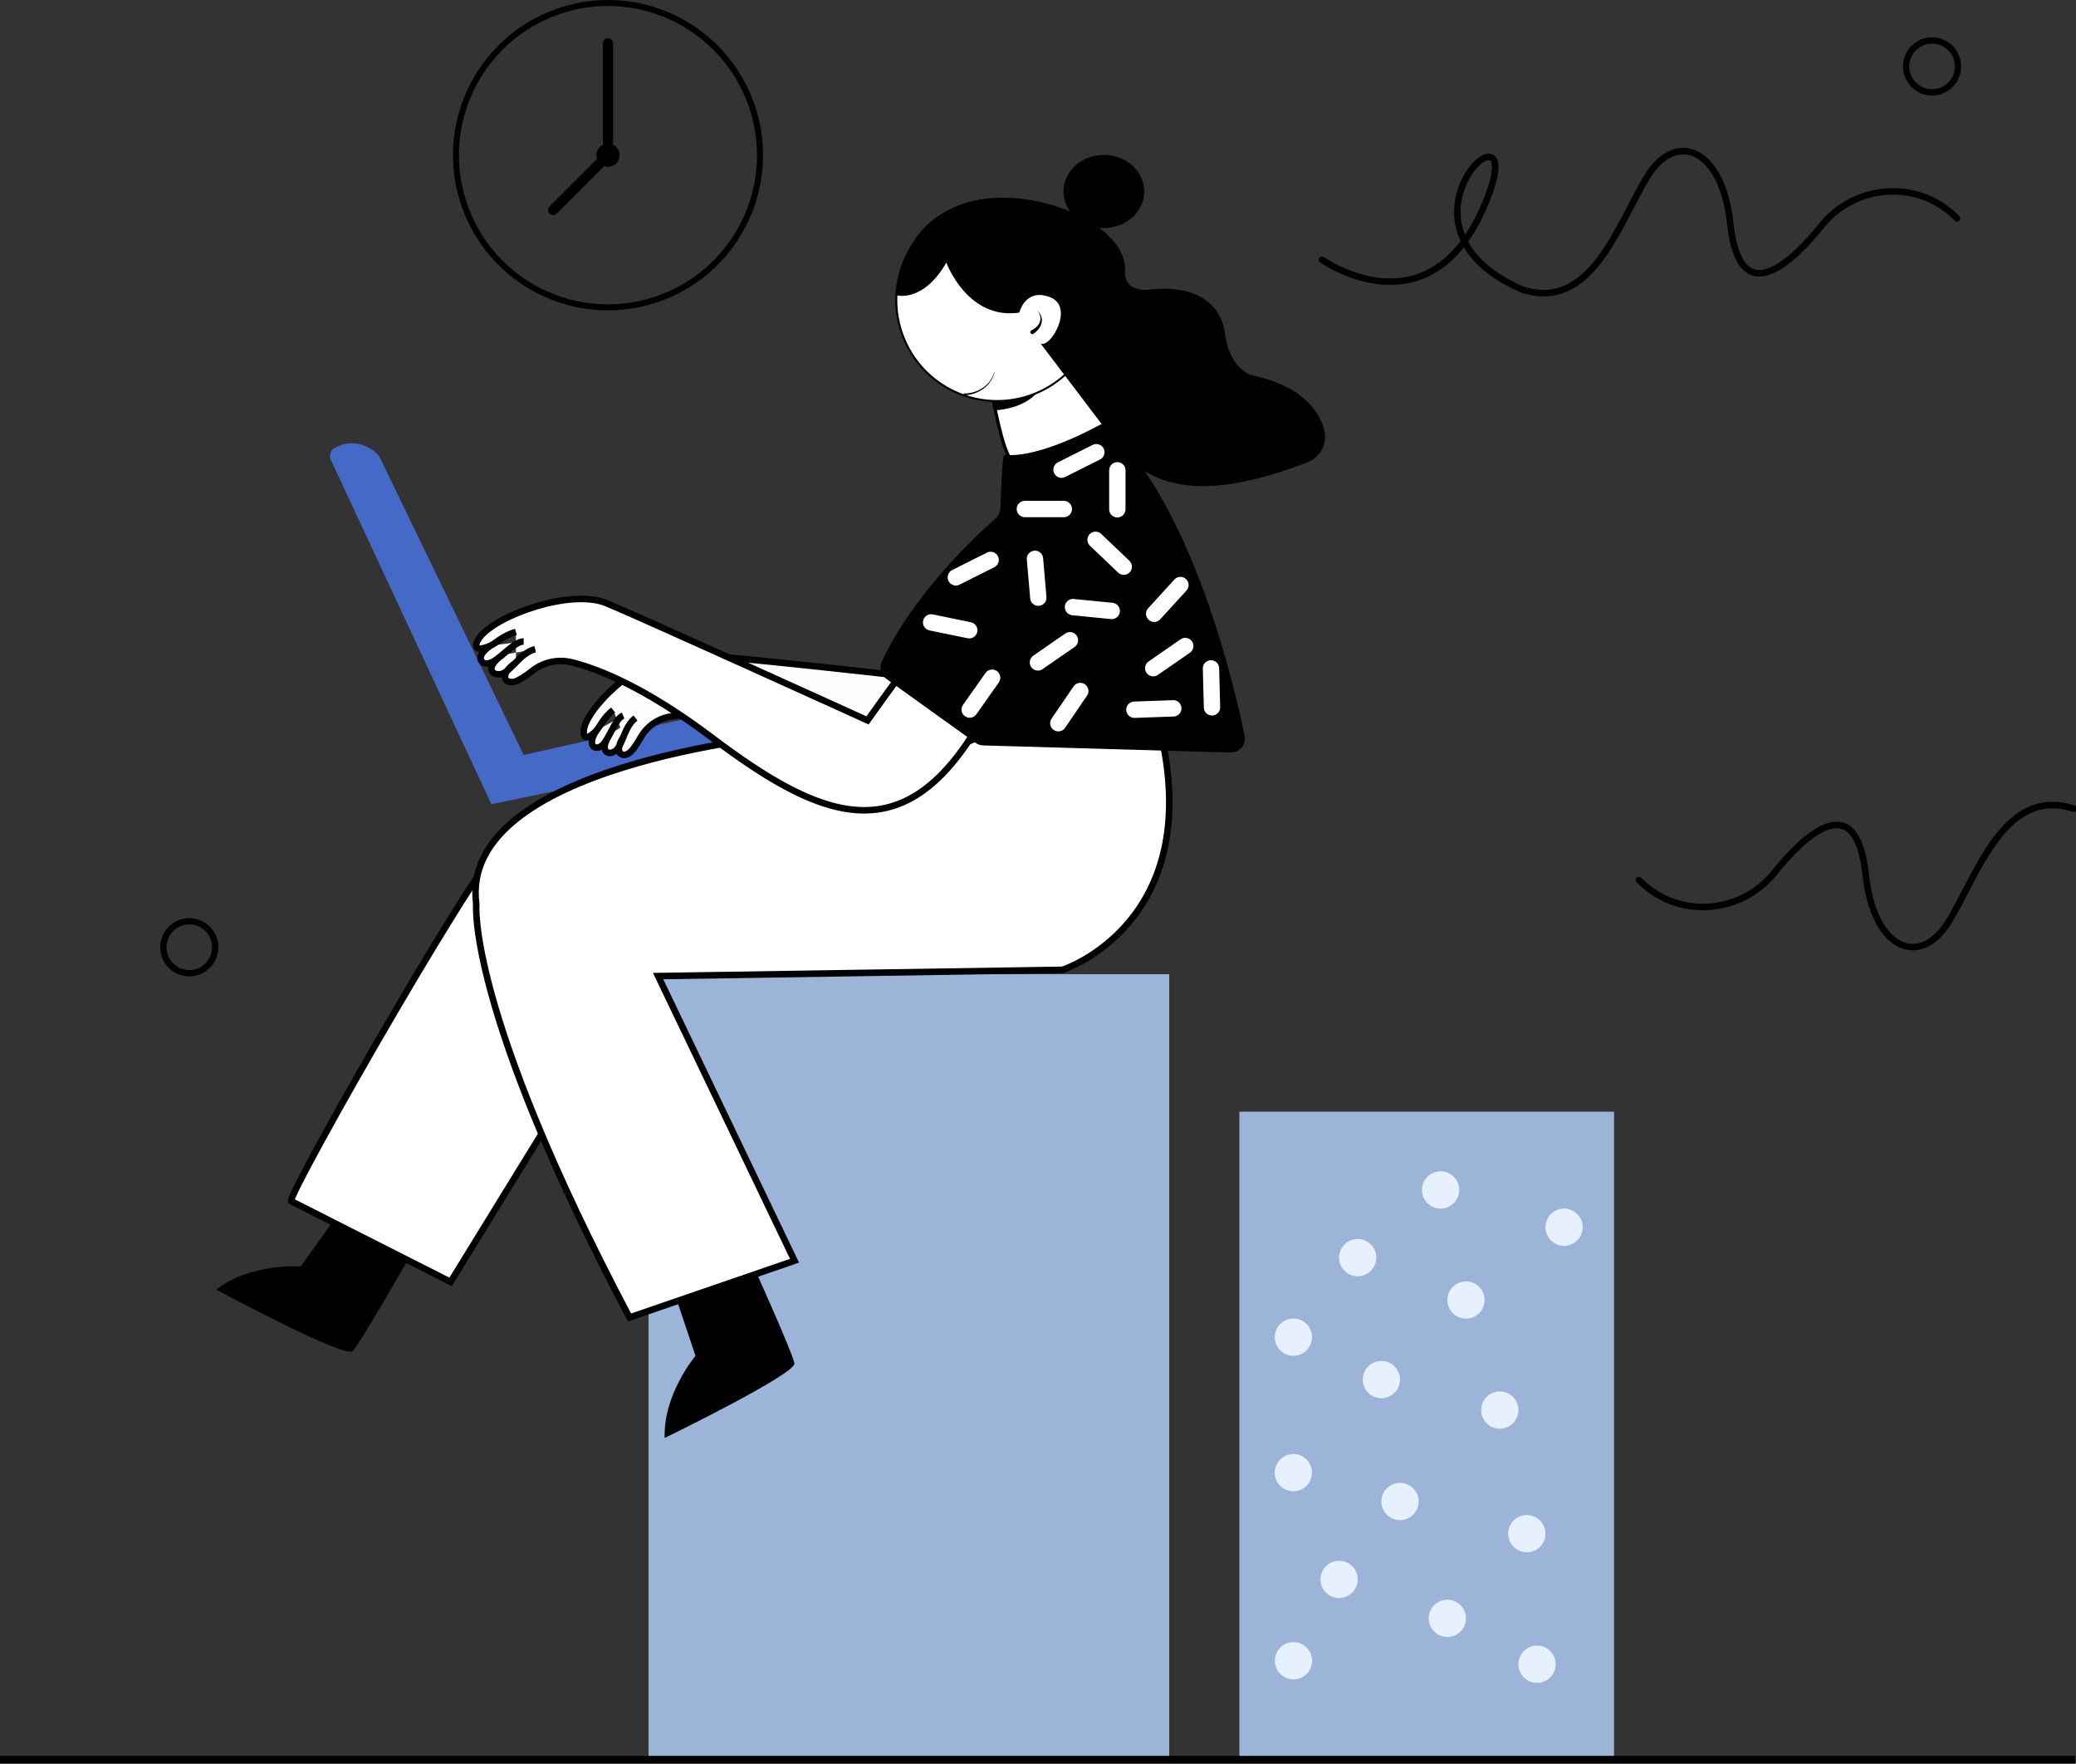
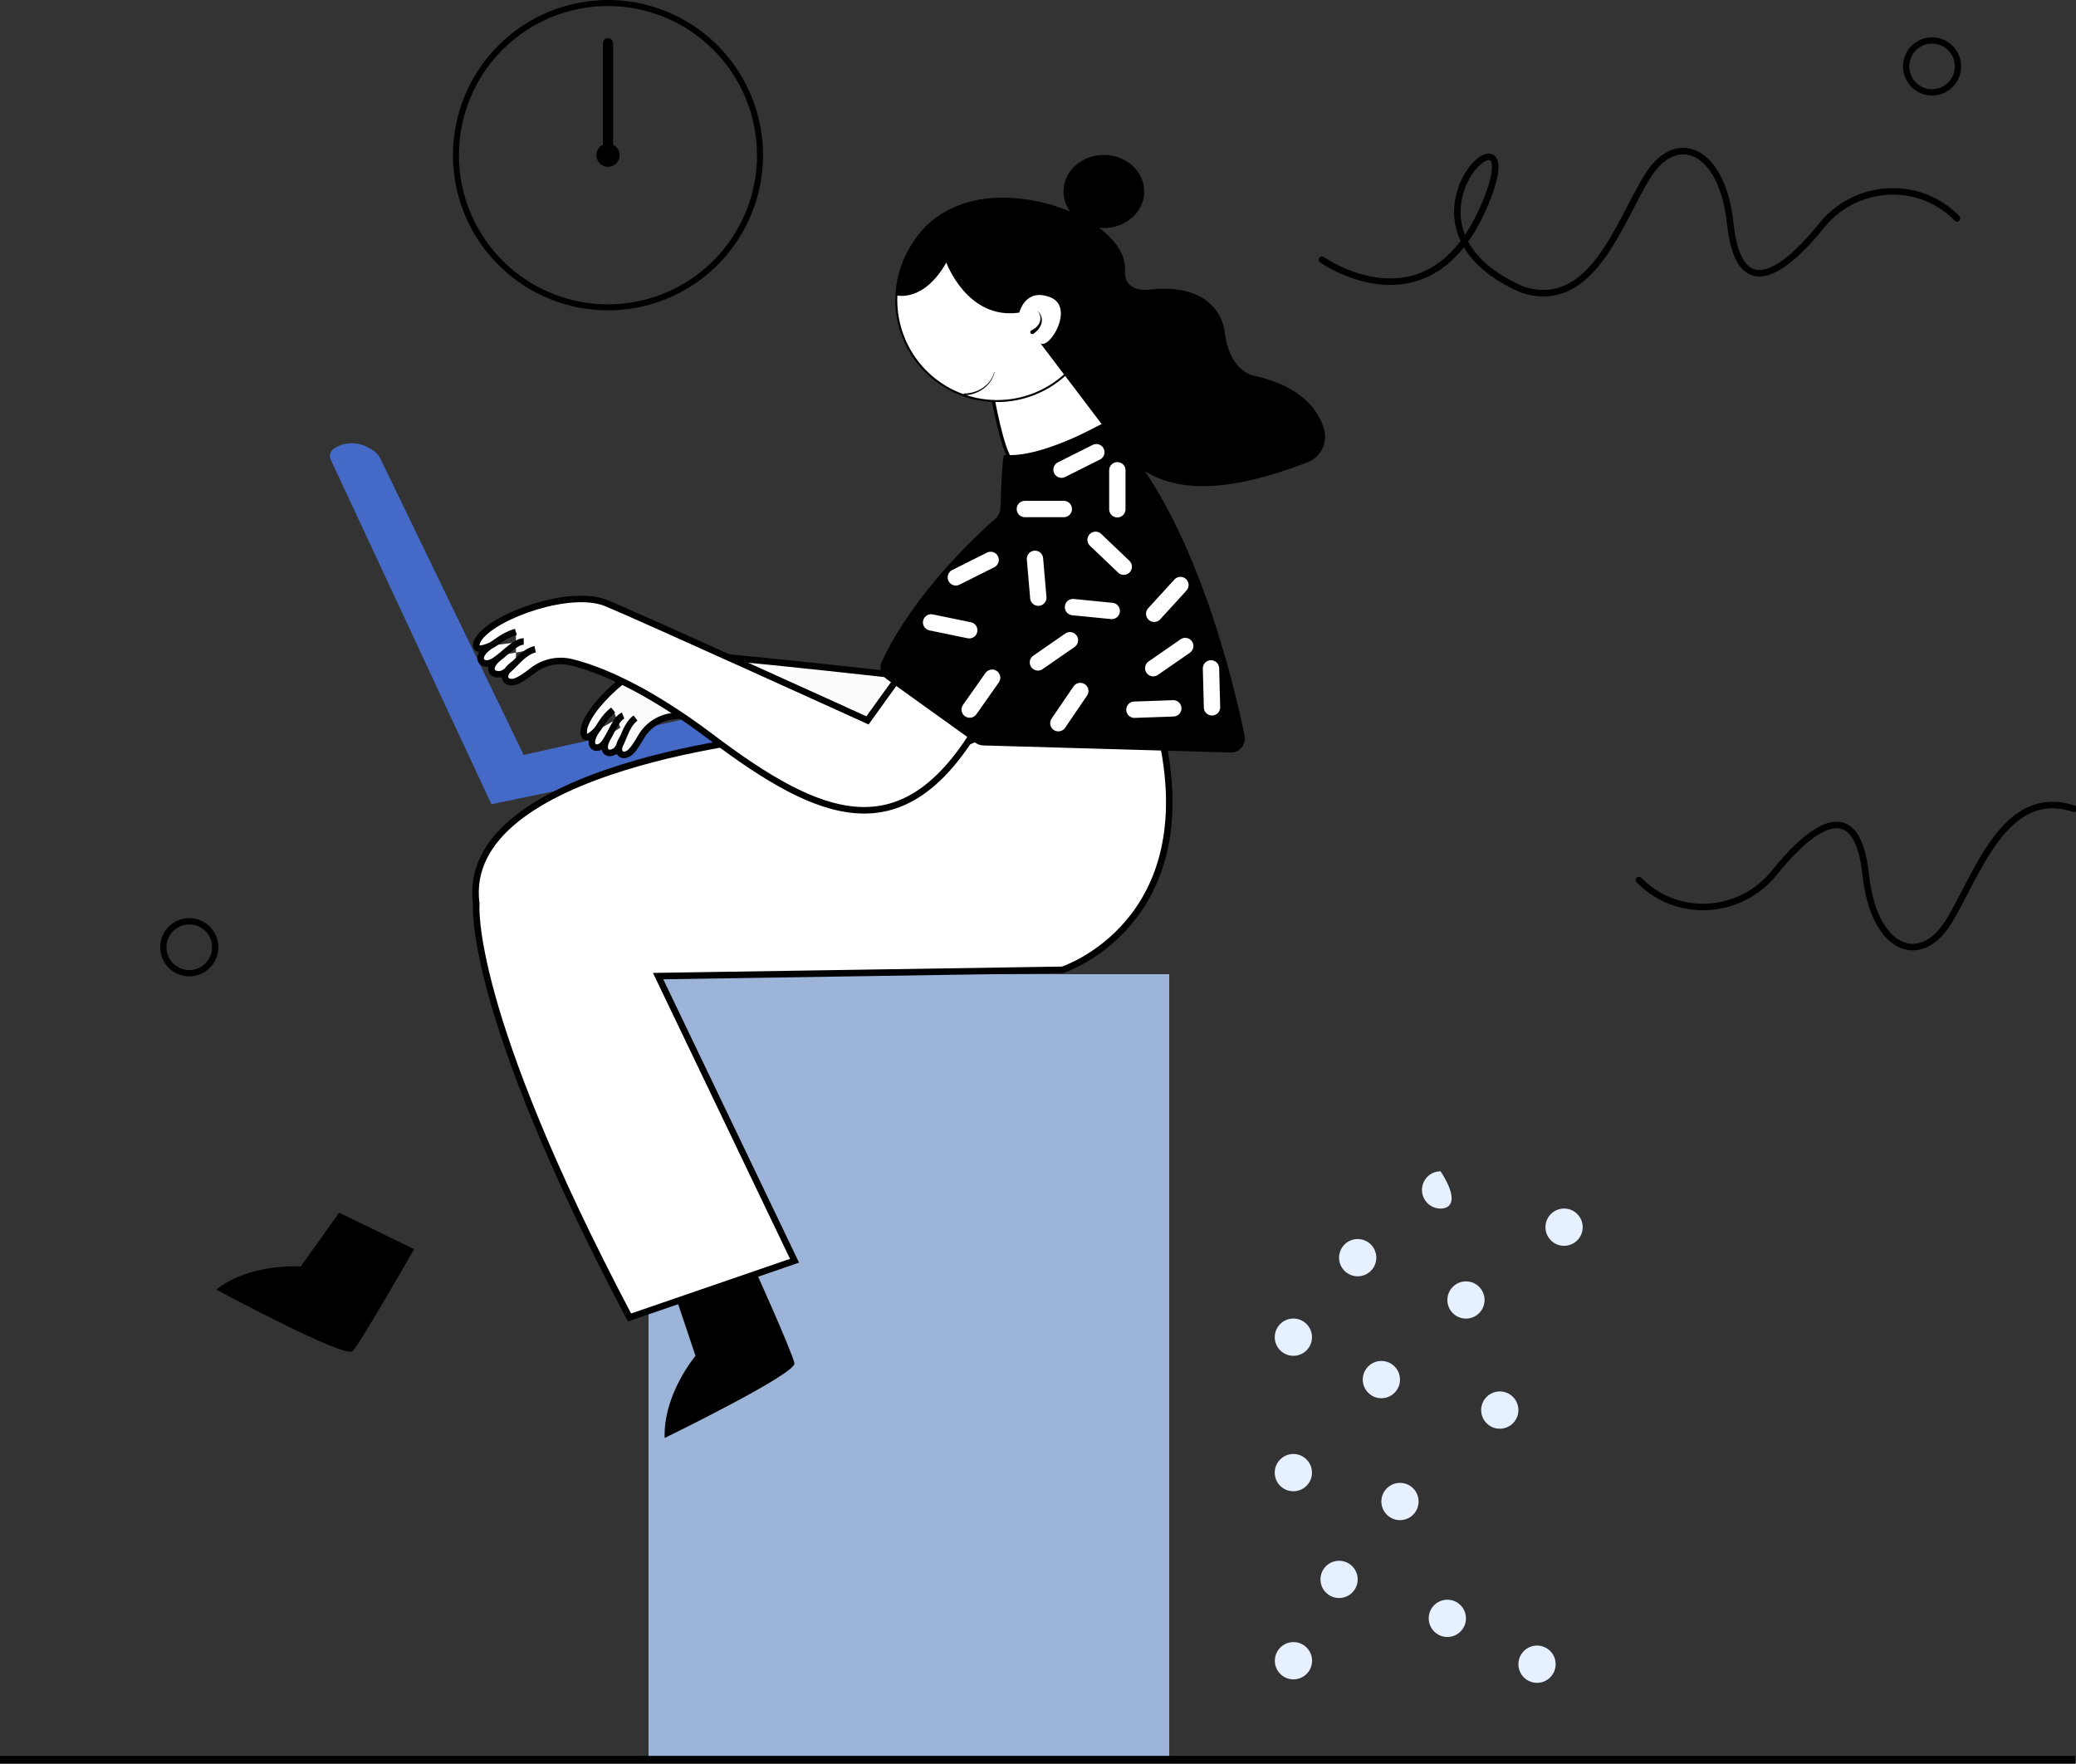
<svg xmlns="http://www.w3.org/2000/svg" width="611" height="519" viewBox="0 0 611 519" fill="none">
  <rect x="0" y="0" width="611" height="519" fill="#333333" stroke="none" />
  <g clip-path="url(#clip0_354_1333)">
    <path d="M97.354 135.295L144.628 236.666L224.689 220.019L220.574 207.344L154.13 222.16L111.965 134.995C111.541 134.1 110.898 133.327 110.096 132.747C107.967 131.199 103.516 128.91 98.477 131.846C97.893 132.176 97.453 132.714 97.245 133.352C97.037 133.99 97.076 134.684 97.354 135.295Z" fill="#4469C6" />
    <path d="M344.122 518.159H190.868L190.868 286.683H344.122V518.159Z" fill="#9CB4D8" />
    <path d="M198.506 380.54L204.698 398.999C204.698 398.999 195.166 410.262 195.625 423.16C195.625 423.16 234.315 404.33 233.809 401.194C233.304 398.057 220.109 368.947 220.109 368.947L198.506 380.54Z" fill="black" />
    <path d="M99.818 356.855L88.505 372.702C88.505 372.702 73.805 371.572 63.621 379.498C63.621 379.498 101.511 399.87 103.775 397.605C106.039 395.339 121.873 367.594 121.873 367.594L99.818 356.855Z" fill="black" />
-     <path d="M149.579 247.063C147.016 242.044 84.671 351.276 85.676 353.46L132.616 377.233L164.285 325.732L149.579 247.063Z" fill="white" stroke="black" stroke-width="1.92" stroke-miterlimit="10" />
    <path d="M230.611 216.441C230.611 216.441 134.727 224.991 140.172 266.023C140.172 266.023 137.279 296.863 185.276 387.701L233.845 371.007L193.691 287.242L312.735 285.394C312.735 285.394 354.818 271.819 341.547 215.299L286.429 203.448L230.611 216.441Z" fill="white" stroke="black" stroke-width="1.92" stroke-miterlimit="10" />
    <path d="M292.097 116.323C292.097 116.323 294.919 132.741 297.747 135.571C300.576 138.402 309.625 138.396 309.625 138.396L326.024 125.379L314.152 107.838L292.097 116.323Z" fill="white" stroke="black" stroke-width="0.96" stroke-miterlimit="10" />
    <path d="M286.156 117.08C270.271 113.016 260.686 96.834 264.747 80.937C268.808 65.039 284.977 55.447 300.862 59.511C316.747 63.575 326.333 79.757 322.272 95.654C318.211 111.551 302.042 121.144 286.156 117.08Z" fill="white" />
    <path d="M293.485 58.88C287.67 58.88 281.986 60.605 277.151 63.838C272.316 67.071 268.548 71.666 266.323 77.042C264.098 82.418 263.515 88.334 264.65 94.041C265.784 99.749 268.584 104.991 272.696 109.106C276.808 113.221 282.046 116.023 287.749 117.158C293.452 118.294 299.363 117.711 304.735 115.484C310.107 113.257 314.699 109.486 317.929 104.648C321.16 99.809 322.884 94.121 322.884 88.302C322.873 80.502 319.772 73.024 314.261 67.509C308.75 61.994 301.278 58.89 293.485 58.88ZM293.485 58.291C299.416 58.291 305.213 60.051 310.145 63.349C315.076 66.646 318.92 71.333 321.189 76.817C323.459 82.301 324.053 88.335 322.896 94.156C321.739 99.978 318.883 105.325 314.689 109.522C310.495 113.719 305.152 116.577 299.335 117.735C293.518 118.893 287.488 118.299 282.009 116.028C276.529 113.756 271.846 109.91 268.551 104.975C265.256 100.039 263.497 94.237 263.497 88.302C263.497 80.342 266.656 72.709 272.28 67.081C277.904 61.453 285.531 58.291 293.485 58.291Z" fill="black" />
    <path d="M183.395 210.568C180.99 211.551 179.397 217.259 177.386 219.206C175.375 221.154 172.47 219.536 175.498 215.052M183.636 216.647C180.608 221.131 182.795 223.196 185.124 221.648C186.153 220.966 187.476 218.936 188.61 216.941C189.536 215.317 190.816 213.925 192.356 212.867C193.896 211.809 195.654 211.114 197.501 210.833C204.698 209.779 218.322 209.485 240.33 215.305C276.198 224.761 298.841 223.896 305.292 187.554L280.843 181.293C280.561 181.97 276.262 200.088 276.262 200.088C276.262 200.088 209.99 192.473 200.117 192.479C189.898 192.479 173.911 206.602 171.947 214.134C171.576 215.558 171.517 219.089 175.475 215.052C176.527 213.981 177.491 211.292 180.461 208.95M179.461 216.099C176.433 220.583 178.544 222.537 180.949 221.107C183.23 219.748 183.589 213.846 187.04 211.309" fill="#FCFCFC" />
    <path d="M183.395 210.568C180.99 211.551 179.397 217.259 177.386 219.206C175.375 221.154 172.47 219.536 175.498 215.052M183.636 216.647C180.608 221.131 182.795 223.196 185.124 221.648C186.153 220.966 187.476 218.936 188.61 216.941C189.536 215.317 190.816 213.925 192.356 212.867C193.896 211.809 195.654 211.114 197.501 210.833C204.698 209.779 218.322 209.485 240.33 215.305C276.198 224.761 298.841 223.896 305.292 187.554L280.843 181.293C280.561 181.97 276.262 200.088 276.262 200.088C276.262 200.088 209.99 192.473 200.117 192.479C189.898 192.479 173.911 206.602 171.947 214.134C171.576 215.558 171.517 219.089 175.475 215.052C176.527 213.981 177.491 211.292 180.461 208.95M179.461 216.099C176.433 220.583 178.544 222.537 180.949 221.107C183.23 219.748 183.589 213.846 187.04 211.309" stroke="black" stroke-width="1.92" stroke-miterlimit="10" />
    <path d="M157.5 191.032C152.978 192.161 150.179 197.964 147.322 198.387C144.311 198.84 142.982 195.998 147.91 192.732M144.329 190.025C139.425 193.297 141.689 196.128 144.517 194.992C147.345 193.856 151.279 188.766 154.131 188.766M144.329 190.025C139.425 193.297 141.689 196.128 144.517 194.992C147.345 193.856 151.279 188.766 154.131 188.766M151.867 194.992C146.969 198.264 148.339 201.253 151.279 200.653C152.596 200.388 154.807 198.887 156.729 197.375C158.329 196.119 160.193 195.243 162.18 194.812C164.167 194.381 166.225 194.406 168.201 194.886C175.927 196.787 189.745 202.13 209.525 217.064C241.741 241.402 264.949 249.894 286.429 215.958L264.373 199.546C263.785 200.135 255.324 211.998 255.324 211.998C255.324 211.998 188.369 181.552 178.415 177.474C168.113 173.255 146.175 180.869 141.089 187.66C140.13 188.943 138.613 192.473 144.293 190.049C145.793 189.408 147.874 187.107 151.832 185.959" fill="white" />
    <path d="M157.5 191.032C152.978 192.161 150.179 197.964 147.322 198.387C144.311 198.84 142.982 195.998 147.91 192.732M144.329 190.025C139.425 193.297 141.689 196.128 144.517 194.992C147.345 193.856 151.279 188.766 154.131 188.766M151.867 194.992C146.969 198.264 148.339 201.253 151.279 200.653C152.596 200.388 154.807 198.887 156.729 197.375C158.329 196.119 160.193 195.243 162.18 194.812C164.167 194.381 166.225 194.406 168.201 194.886C175.927 196.787 189.745 202.13 209.525 217.064C241.741 241.402 264.949 249.894 286.429 215.958L264.373 199.546C263.785 200.135 255.324 211.998 255.324 211.998C255.324 211.998 188.369 181.552 178.415 177.474C168.113 173.255 146.175 180.869 141.089 187.66C140.13 188.943 138.613 192.473 144.293 190.049C145.793 189.408 147.874 187.107 151.832 185.959" stroke="black" stroke-width="1.92" stroke-miterlimit="10" />
-     <path d="M475.045 517.87H364.767V327.144H475.045V517.87Z" fill="#9CB4D8" />
-     <path d="M423.989 355.655C420.963 355.655 418.509 353.199 418.509 350.17C418.509 347.141 420.963 344.686 423.989 344.686C427.016 344.686 429.469 347.141 429.469 350.17C429.469 353.199 427.016 355.655 423.989 355.655Z" fill="#E6F0FF" />
+     <path d="M423.989 355.655C420.963 355.655 418.509 353.199 418.509 350.17C418.509 347.141 420.963 344.686 423.989 344.686C429.469 353.199 427.016 355.655 423.989 355.655Z" fill="#E6F0FF" />
    <path d="M456.459 365.01C454.319 362.869 454.319 359.396 456.459 357.254C458.6 355.113 462.069 355.113 464.209 357.254C466.35 359.396 466.35 362.869 464.209 365.01C462.069 367.152 458.6 367.152 456.459 365.01Z" fill="#E6F0FF" />
    <path d="M431.457 388.036C428.433 388.036 425.983 385.584 425.983 382.558C425.983 379.532 428.433 377.08 431.457 377.08C434.48 377.08 436.931 379.532 436.931 382.558C436.931 385.584 434.48 388.036 431.457 388.036Z" fill="#E6F0FF" />
    <path d="M437.538 418.832C435.398 416.69 435.398 413.218 437.538 411.076C439.678 408.934 443.148 408.934 445.288 411.076C447.428 413.218 447.428 416.69 445.288 418.832C443.148 420.974 439.678 420.974 437.538 418.832Z" fill="#E6F0FF" />
-     <path d="M445.5 455.202C443.36 453.06 443.36 449.588 445.5 447.446C447.64 445.305 451.11 445.305 453.25 447.446C455.39 449.588 455.39 453.06 453.25 455.202C451.11 457.344 447.64 457.344 445.5 455.202Z" fill="#E6F0FF" />
    <path d="M425.977 481.728C422.95 481.728 420.497 479.273 420.497 476.244C420.497 473.215 422.95 470.76 425.977 470.76C429.003 470.76 431.457 473.215 431.457 476.244C431.457 479.273 429.003 481.728 425.977 481.728Z" fill="#E6F0FF" />
    <path d="M447.305 491.826C446.153 489.025 447.488 485.82 450.287 484.667C453.086 483.514 456.288 484.85 457.44 487.651C458.592 490.452 457.257 493.657 454.458 494.81C451.659 495.963 448.457 494.627 447.305 491.826Z" fill="#E6F0FF" />
    <path d="M408.162 445.736C406.022 443.595 406.022 440.122 408.162 437.98C410.302 435.839 413.772 435.839 415.912 437.98C418.052 440.122 418.052 443.595 415.912 445.736C413.772 447.878 410.302 447.878 408.162 445.736Z" fill="#E6F0FF" />
    <path d="M406.561 411.468C403.535 411.468 401.081 409.013 401.081 405.984C401.081 402.955 403.535 400.5 406.561 400.5C409.588 400.5 412.041 402.955 412.041 405.984C412.041 409.013 409.588 411.468 406.561 411.468Z" fill="#E6F0FF" />
    <path d="M377.219 397.767C374.864 395.864 374.497 392.411 376.398 390.055C378.3 387.698 381.75 387.33 384.105 389.233C386.459 391.136 386.827 394.589 384.925 396.946C383.024 399.302 379.574 399.67 377.219 397.767Z" fill="#E6F0FF" />
    <path d="M377.211 437.629C374.857 435.726 374.489 432.273 376.391 429.917C378.292 427.56 381.742 427.192 384.097 429.095C386.452 430.998 386.819 434.451 384.918 436.807C383.016 439.164 379.566 439.532 377.211 437.629Z" fill="#E6F0FF" />
    <path d="M394.113 470.26C391.09 470.26 388.639 467.807 388.639 464.781C388.639 461.755 391.09 459.303 394.113 459.303C397.137 459.303 399.588 461.755 399.588 464.781C399.588 467.807 397.137 470.26 394.113 470.26Z" fill="#E6F0FF" />
    <path d="M379.303 494.026C376.375 493.261 374.621 490.265 375.385 487.334C376.15 484.404 379.143 482.648 382.072 483.413C385 484.178 386.754 487.174 385.99 490.105C385.225 493.035 382.232 494.791 379.303 494.026Z" fill="#E6F0FF" />
    <path d="M395.716 373.982C393.575 371.84 393.575 368.367 395.716 366.226C397.856 364.084 401.325 364.084 403.466 366.226C405.606 368.367 405.606 371.84 403.466 373.981C401.325 376.123 397.856 376.123 395.716 373.982Z" fill="#E6F0FF" />
    <path d="M389.08 76.427C389.08 76.427 420.185 98.499 436.584 61.128C452.983 23.756 403.586 65.753 447.944 85.183C468.524 91.974 476.456 65.37 484.94 51.789C493.425 38.208 506.99 43.869 509.254 65.912C512.123 92.162 527.77 76.792 536.16 66.341C545.874 54.296 563.961 52.819 575.191 63.481L575.985 64.258" stroke="black" stroke-width="1.92" stroke-miterlimit="10" stroke-linecap="round" />
    <path d="M610.412 238.001C589.832 231.211 581.9 257.808 573.416 271.395C564.931 284.983 551.366 279.316 549.102 257.273C546.233 231.022 530.586 246.393 522.196 256.843C512.482 268.93 494.419 270.413 483.165 259.75L482.371 258.973" stroke="black" stroke-width="1.92" stroke-miterlimit="10" stroke-linecap="round" />
    <path d="M0 518.153H610.765" stroke="black" stroke-width="2.88" stroke-miterlimit="10" />
    <path d="M384.823 136.042C362.668 144.539 343.311 146.969 331.116 133.87L306.232 101.047C309.06 102.742 316.41 90.29 309.06 87.46C301.711 84.63 300.011 91.991 300.011 91.991C284.723 94.251 278.52 77.28 278.52 77.28C271.735 89.166 263.82 86.901 263.82 86.901C266.825 56.067 296.042 54.213 314.976 62.257C313.704 60.548 313.015 58.474 313.012 56.343C313.012 50.406 318.304 45.586 324.889 45.586C331.475 45.586 336.767 50.406 336.767 56.343C336.767 62.281 331.475 67.094 324.889 67.094C324.402 67.094 323.915 67.065 323.431 67.006C328.335 70.672 331.363 75.091 331.11 79.545C330.71 86.536 338.46 85.206 338.46 85.206C359.928 82.935 360.516 98.217 360.516 98.217C362.215 110.103 369.565 110.668 369.565 110.668C383.294 113.863 388.11 120.848 389.698 126.321C390.246 128.258 390.049 130.33 389.147 132.129C388.245 133.928 386.702 135.324 384.823 136.042Z" fill="black" />
    <path d="M295.525 133.871C295.072 133.83 294.596 145.157 294.42 149.629C294.399 150.189 294.265 150.738 294.026 151.244C293.786 151.75 293.446 152.201 293.026 152.571C287.852 157.097 268.918 174.514 259.51 194.751C259.117 195.614 259.035 196.587 259.281 197.503C259.527 198.419 260.084 199.221 260.857 199.77L287.117 218.6C287.781 219.075 288.571 219.341 289.386 219.365L362.197 221.449C362.813 221.46 363.423 221.334 363.983 221.079C364.544 220.823 365.04 220.445 365.434 219.973C365.829 219.5 366.113 218.945 366.265 218.348C366.418 217.751 366.434 217.127 366.313 216.523C363.232 201.571 352.701 157.132 331.916 131.911C331.746 131.71 331.598 131.491 331.475 131.258L329.082 126.798C328.565 125.843 327.692 125.132 326.654 124.818C325.616 124.504 324.495 124.613 323.537 125.121C317.328 128.457 304.31 134.706 295.525 133.871Z" fill="black" />
    <path d="M328.852 138.396V149.864" stroke="white" stroke-width="4.81" stroke-miterlimit="10" stroke-linecap="round" />
    <path d="M301.634 149.794H313.094" stroke="white" stroke-width="4.81" stroke-miterlimit="10" stroke-linecap="round" />
    <path d="M330.74 166.765L322.443 158.856" stroke="white" stroke-width="4.81" stroke-miterlimit="10" stroke-linecap="round" />
    <path d="M304.609 164.452L305.591 175.88" stroke="white" stroke-width="4.81" stroke-miterlimit="10" stroke-linecap="round" />
    <path d="M291.562 164.77L281.319 169.907" stroke="white" stroke-width="4.81" stroke-miterlimit="10" stroke-linecap="round" />
    <path d="M285.265 185.471L274.04 183.159" stroke="white" stroke-width="4.81" stroke-miterlimit="10" stroke-linecap="round" />
    <path d="M292.003 199.435L285.4 208.808" stroke="white" stroke-width="4.81" stroke-miterlimit="10" stroke-linecap="round" />
    <path d="M322.667 133.076L312.424 138.213" stroke="white" stroke-width="4.81" stroke-miterlimit="10" stroke-linecap="round" />
    <path d="M347.421 172.161L339.695 180.622" stroke="white" stroke-width="4.81" stroke-miterlimit="10" stroke-linecap="round" />
    <path d="M327.2 179.787L315.799 178.657" stroke="white" stroke-width="4.81" stroke-miterlimit="10" stroke-linecap="round" />
    <path d="M314.899 188.407L305.48 194.933" stroke="white" stroke-width="4.81" stroke-miterlimit="10" stroke-linecap="round" />
    <path d="M348.832 190.108L339.412 196.634" stroke="white" stroke-width="4.81" stroke-miterlimit="10" stroke-linecap="round" />
    <path d="M356.416 196.693L356.711 208.156" stroke="white" stroke-width="4.81" stroke-miterlimit="10" stroke-linecap="round" />
    <path d="M333.874 208.856L345.322 208.45" stroke="white" stroke-width="4.81" stroke-miterlimit="10" stroke-linecap="round" />
    <path d="M311.489 212.822L317.945 203.348" stroke="white" stroke-width="4.81" stroke-miterlimit="10" stroke-linecap="round" />
    <path d="M305.385 91.385C307.044 93.739 306.073 95.969 303.669 97.17C303.582 97.191 303.501 97.231 303.432 97.288C303.364 97.346 303.309 97.417 303.272 97.499C303.235 97.58 303.217 97.669 303.22 97.758C303.223 97.847 303.245 97.935 303.287 98.014C303.328 98.093 303.387 98.162 303.459 98.215C303.531 98.268 303.614 98.304 303.701 98.32C303.789 98.336 303.88 98.332 303.966 98.308C304.052 98.284 304.131 98.241 304.198 98.182C306.667 96.493 307.62 93.721 305.374 91.385H305.385Z" fill="black" />
    <path d="M283.894 116.323C287.899 116.153 291.768 113.552 292.714 109.55C292.714 109.486 292.632 109.45 292.614 109.55C291.568 113.375 287.734 115.776 283.883 115.788C283.805 115.788 283.73 115.819 283.675 115.874C283.62 115.929 283.589 116.004 283.589 116.082C283.589 116.16 283.62 116.235 283.675 116.29C283.73 116.345 283.805 116.376 283.883 116.376L283.894 116.323Z" fill="black" />
    <path d="M55.706 286.395C51.491 286.395 48.074 282.975 48.074 278.757C48.074 274.538 51.491 271.119 55.706 271.119C59.922 271.119 63.339 274.538 63.339 278.757C63.339 282.975 59.922 286.395 55.706 286.395Z" stroke="black" stroke-width="1.85" stroke-miterlimit="10" stroke-linecap="round" />
    <path d="M568.635 27.186C564.42 27.186 561.003 23.767 561.003 19.548C561.003 15.33 564.42 11.91 568.635 11.91C572.85 11.91 576.267 15.33 576.267 19.548C576.267 23.767 572.85 27.186 568.635 27.186Z" stroke="black" stroke-width="1.85" stroke-miterlimit="10" stroke-linecap="round" />
-     <path d="M292.938 120.725C292.938 120.725 300.294 120.572 304.821 116.017C304.821 116.017 296.336 118.847 292.661 118.047L292.938 120.725Z" fill="black" />
    <path d="M178.938 1.765C170.262 1.765 161.781 4.34 154.568 9.163C147.355 13.987 141.732 20.843 138.412 28.864C135.092 36.885 134.224 45.712 135.916 54.227C137.609 62.742 141.786 70.564 147.921 76.704C154.056 82.843 161.871 87.024 170.38 88.717C178.889 90.411 187.709 89.542 195.724 86.219C203.739 82.897 210.59 77.27 215.409 70.051C220.229 62.833 222.802 54.345 222.802 45.663C222.789 34.025 218.164 22.866 209.941 14.636C201.717 6.407 190.567 1.778 178.938 1.765ZM178.938 3.79326e-07C187.962 -0.001 196.785 2.676 204.289 7.693C211.793 12.71 217.642 19.841 221.097 28.184C224.551 36.528 225.456 45.71 223.696 54.568C221.936 63.426 217.591 71.563 211.21 77.95C204.829 84.336 196.699 88.686 187.847 90.448C178.996 92.211 169.822 91.307 161.484 87.851C153.146 84.395 146.019 78.542 141.006 71.033C135.992 63.523 133.315 54.695 133.315 45.663C133.315 33.553 138.122 21.94 146.677 13.377C155.233 4.813 166.837 0.002 178.938 3.79326e-07Z" fill="black" />
    <path d="M178.938 12.734V45.663" stroke="black" stroke-width="3" stroke-linecap="round" stroke-linejoin="round" />
-     <path d="M162.797 61.81L178.938 45.663" stroke="black" stroke-width="3" stroke-linecap="round" stroke-linejoin="round" />
    <path d="M175.527 45.663C175.527 46.339 175.728 47.001 176.104 47.563C176.479 48.125 177.013 48.564 177.638 48.822C178.262 49.081 178.949 49.148 179.612 49.016C180.275 48.883 180.884 48.557 181.361 48.078C181.839 47.6 182.164 46.99 182.295 46.326C182.426 45.663 182.358 44.975 182.098 44.351C181.839 43.726 181.4 43.192 180.837 42.818C180.275 42.443 179.614 42.243 178.938 42.244C178.489 42.244 178.045 42.333 177.631 42.505C177.217 42.676 176.841 42.928 176.524 43.246C176.207 43.563 175.956 43.94 175.785 44.355C175.614 44.77 175.527 45.214 175.527 45.663Z" fill="black" />
  </g>
  <defs>
    <clipPath id="clip0_354_1333">
      <rect width="611" height="519" fill="white" transform="matrix(-1 0 0 1 611 0)" />
    </clipPath>
  </defs>
</svg>